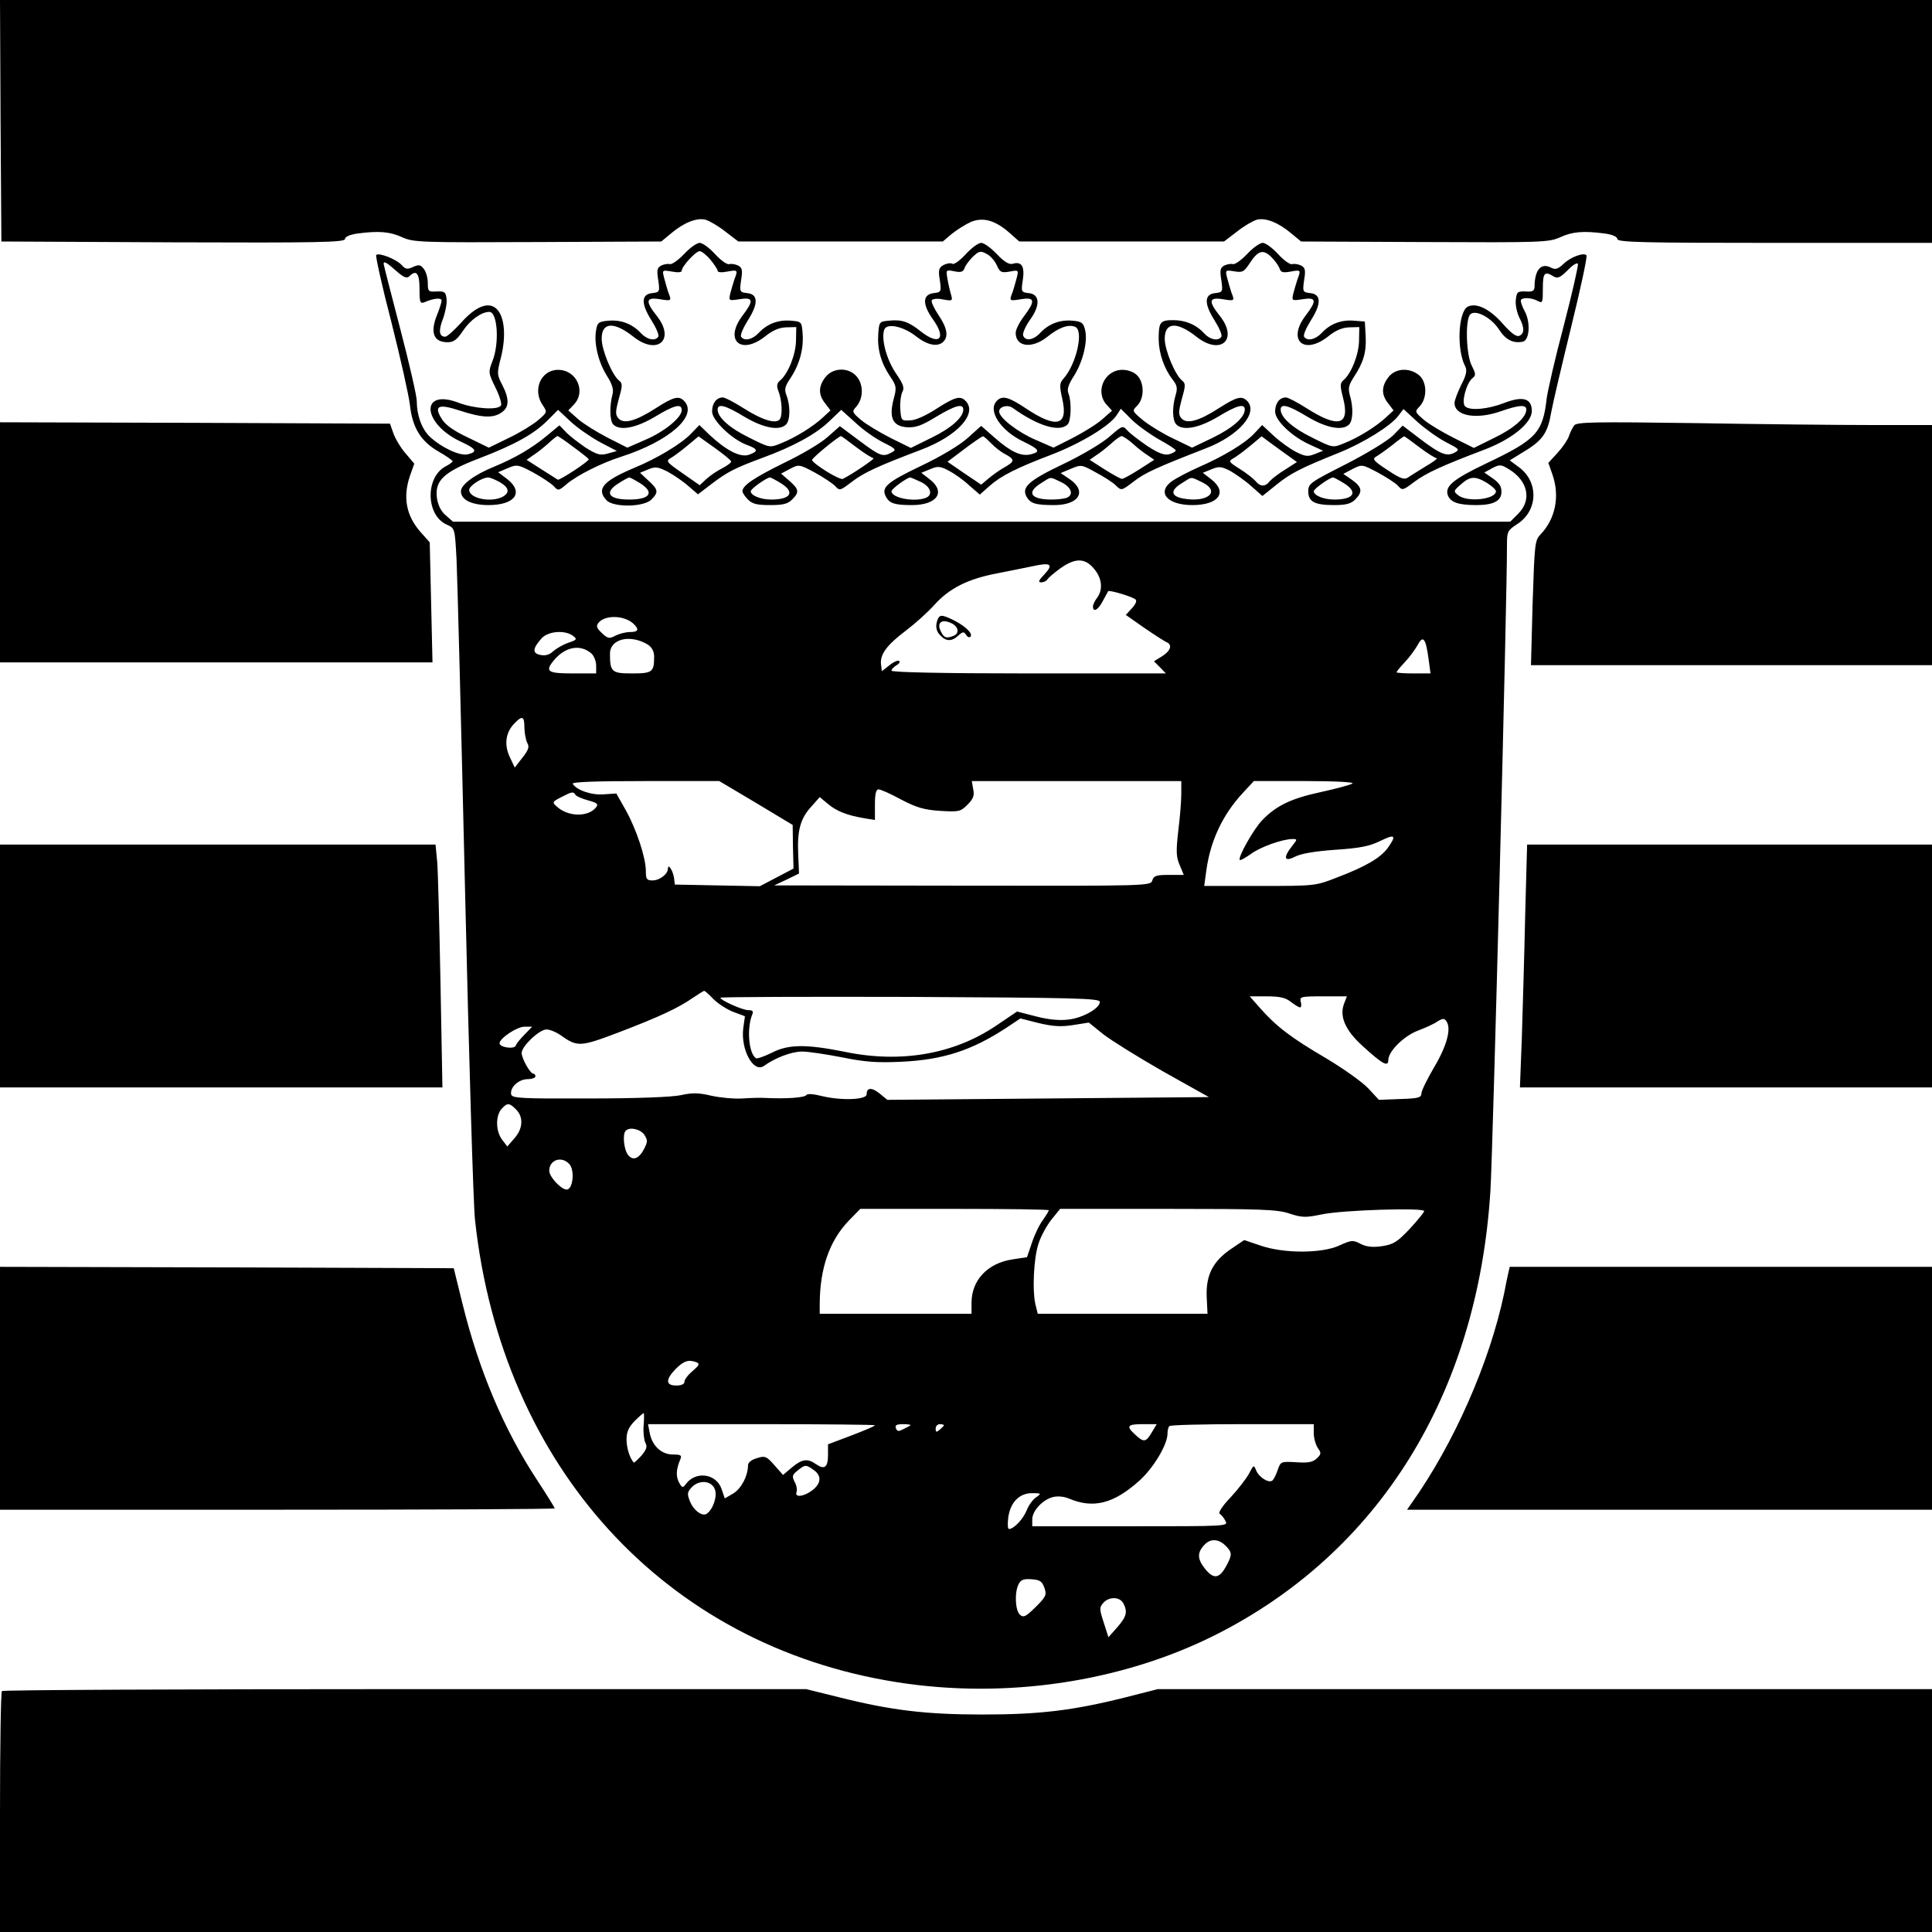
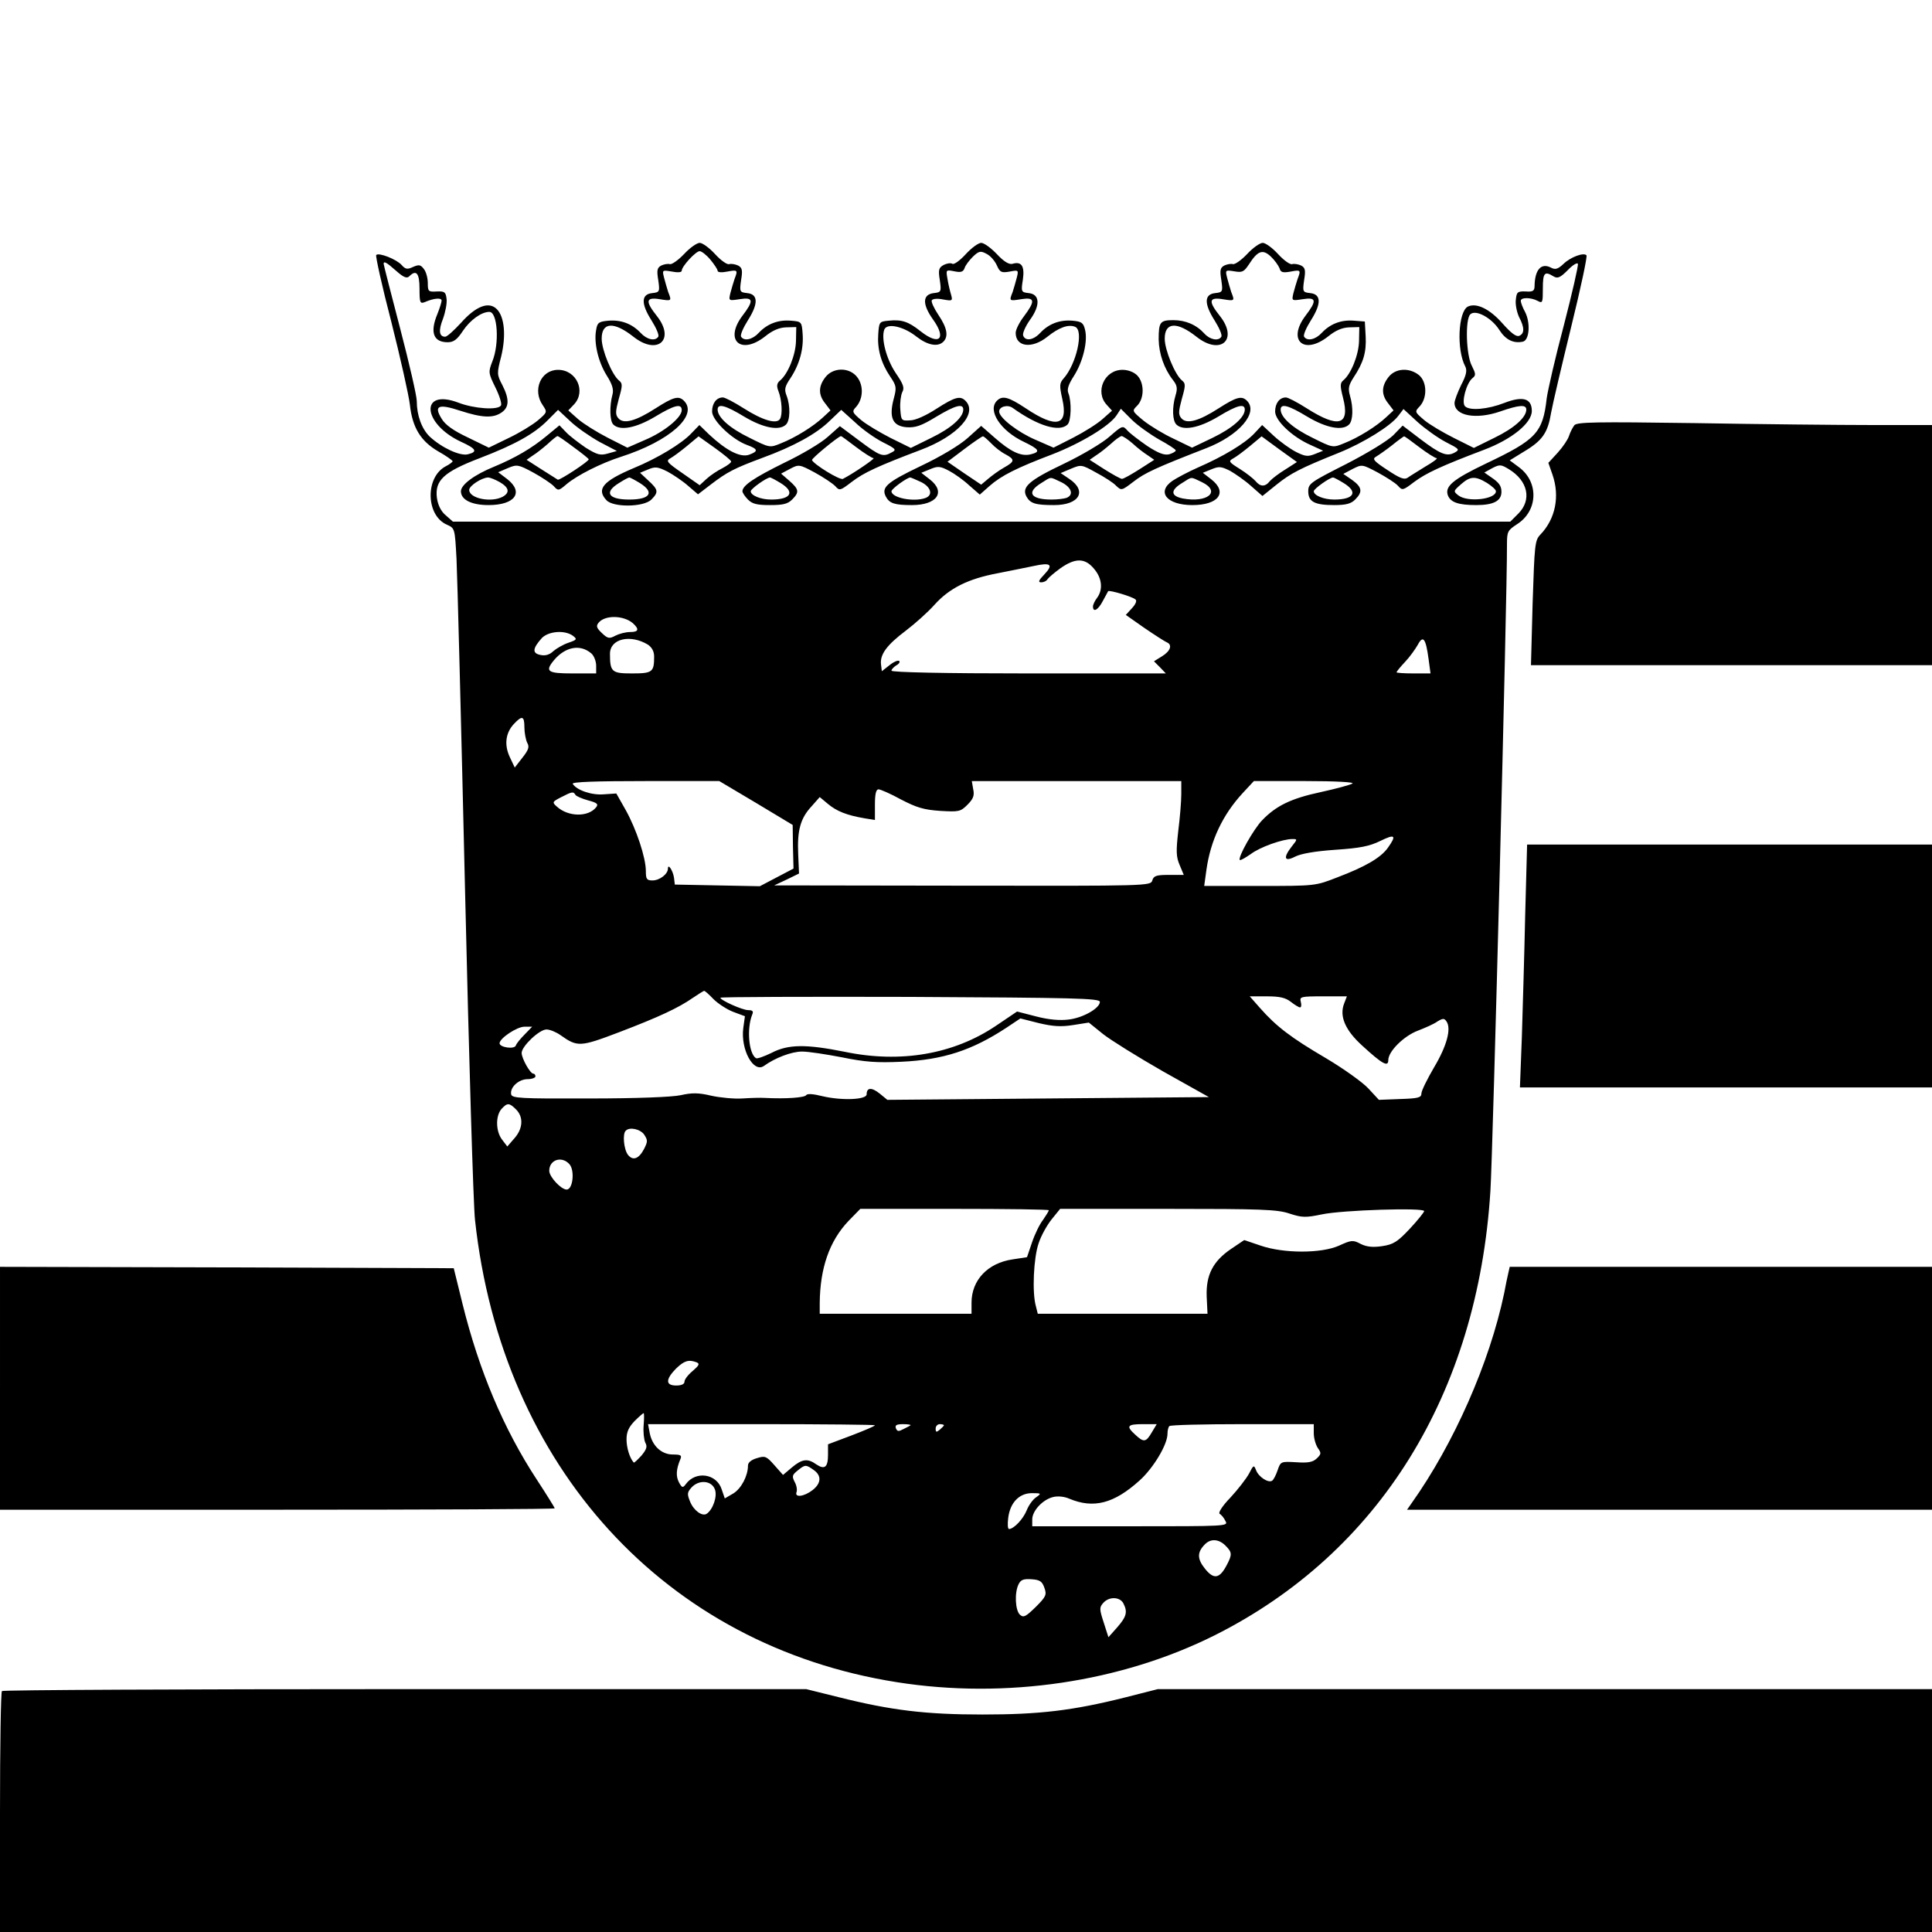
<svg xmlns="http://www.w3.org/2000/svg" version="1.0" width="700pt" height="700pt" viewBox="0 0 700 700" preserveAspectRatio="xMidYMid meet">
  <g transform="translate(0,700) scale(0.1,-0.1)" fill="#000000" stroke="none">
-     <path d="M2 6563 l3 -438 622 -3 c523 -2 623 0 623 12 0 8 17 16 46 20 76 10 117 7 162 -14 41 -18 66 -19 490 -17 l448 2 35 29 c46 39 93 58 125 50 14 -4 47 -23 72 -43 l47 -36 371 0 370 0 33 28 c19 15 49 34 69 43 44 18 88 6 140 -40 l35 -31 371 0 371 0 47 36 c25 20 58 39 72 43 32 8 79 -11 125 -50 l35 -29 448 -2 c424 -2 449 -1 490 17 45 21 86 24 162 14 29 -4 46 -12 46 -20 0 -12 95 -14 570 -14 l570 0 0 440 0 440 -3500 0 -3500 0 2 -437z" />
    <path d="M2478 6079 c-21 -22 -44 -38 -51 -36 -7 2 -20 0 -31 -5 -15 -8 -17 -17 -11 -53 6 -42 5 -44 -22 -47 -40 -4 -41 -38 -3 -98 17 -27 29 -54 25 -60 -11 -17 -41 -11 -64 14 -31 33 -71 48 -117 44 -34 -3 -40 -7 -44 -33 -9 -46 7 -115 38 -165 21 -33 26 -52 21 -70 -11 -41 -10 -95 3 -108 24 -24 82 -13 151 28 71 43 97 49 97 24 0 -27 -64 -79 -133 -108 l-64 -28 -71 36 c-39 20 -87 50 -107 67 l-36 32 21 22 c44 47 9 125 -58 125 -63 0 -94 -74 -55 -129 16 -24 16 -25 -18 -54 -19 -16 -66 -45 -106 -64 l-72 -35 -76 37 c-53 25 -82 46 -95 68 -29 47 -12 55 67 29 80 -26 120 -28 151 -6 27 19 28 48 2 99 -20 38 -20 42 -4 104 18 75 12 143 -16 171 -29 29 -76 11 -130 -50 -25 -27 -50 -50 -57 -50 -22 0 -25 22 -8 65 9 25 15 57 13 72 -3 25 -7 28 -35 27 -31 -2 -33 0 -33 30 0 18 -6 41 -14 51 -12 16 -18 17 -39 8 -21 -10 -28 -9 -42 7 -19 21 -83 46 -92 36 -3 -3 21 -113 55 -243 33 -131 63 -265 67 -299 9 -83 39 -132 102 -169 29 -16 52 -33 53 -36 0 -3 -12 -12 -26 -19 -74 -40 -71 -178 5 -211 29 -13 29 -13 35 -124 3 -60 17 -603 31 -1205 14 -602 30 -1138 36 -1190 97 -895 689 -1543 1529 -1675 393 -62 811 0 1151 170 596 299 953 875 999 1610 9 139 61 2163 60 2341 0 48 2 52 37 75 75 48 79 151 8 205 l-35 26 52 32 c67 40 86 68 98 141 6 33 39 173 73 312 34 138 59 255 55 258 -10 11 -57 -6 -83 -31 -20 -19 -30 -22 -45 -14 -36 19 -59 -7 -60 -66 0 -18 -6 -22 -32 -20 -30 1 -33 -2 -36 -31 -2 -17 4 -45 12 -62 20 -38 20 -60 0 -68 -11 -4 -30 11 -61 46 -46 52 -94 75 -125 60 -35 -19 -41 -157 -9 -217 7 -14 4 -31 -15 -67 -13 -27 -24 -56 -24 -65 0 -47 78 -61 165 -31 69 24 95 26 95 7 0 -28 -43 -67 -115 -102 l-75 -37 -72 36 c-40 20 -89 49 -108 65 -35 30 -35 30 -15 51 27 31 25 88 -4 112 -35 28 -85 25 -110 -7 -26 -33 -27 -64 -1 -96 l19 -25 -27 -25 c-35 -33 -101 -74 -152 -94 -41 -17 -41 -17 -115 20 -72 35 -115 74 -115 102 0 23 28 16 97 -26 69 -41 127 -52 151 -28 14 14 16 61 3 105 -7 25 -5 37 13 65 36 54 47 92 44 149 l-3 54 -39 3 c-46 4 -86 -11 -117 -44 -23 -25 -53 -31 -64 -14 -4 6 8 33 25 60 38 60 37 94 -3 98 -27 3 -28 5 -22 47 6 36 4 45 -11 53 -11 5 -25 7 -32 5 -7 -3 -30 13 -51 36 -21 23 -46 41 -56 41 -10 0 -36 -18 -57 -41 -21 -22 -44 -38 -51 -36 -7 2 -20 0 -31 -5 -15 -8 -17 -17 -11 -53 6 -42 5 -44 -22 -47 -40 -4 -41 -38 -3 -98 17 -27 29 -54 25 -60 -10 -17 -41 -11 -61 11 -29 32 -68 49 -113 49 -48 0 -53 -7 -53 -70 1 -52 20 -106 51 -146 16 -20 18 -31 10 -57 -13 -44 -11 -91 3 -105 24 -24 82 -13 151 28 69 42 97 49 97 26 0 -28 -44 -67 -116 -102 l-75 -36 -66 32 c-37 17 -86 47 -110 66 -42 35 -42 35 -23 54 27 27 26 84 0 110 -12 12 -33 20 -53 20 -66 0 -101 -80 -57 -127 l19 -21 -35 -31 c-19 -17 -67 -47 -106 -67 l-71 -36 -64 28 c-64 27 -133 80 -133 103 0 18 31 26 49 13 92 -66 170 -89 199 -60 13 13 15 82 3 113 -6 14 0 32 20 63 33 52 51 127 40 168 -6 25 -13 29 -45 32 -46 4 -86 -11 -117 -44 -25 -27 -54 -31 -62 -10 -3 8 8 33 24 56 39 53 37 94 -4 98 -27 3 -28 5 -21 49 7 49 -5 67 -38 57 -12 -3 -31 8 -56 35 -22 23 -47 41 -57 41 -10 0 -35 -18 -56 -41 -21 -23 -42 -38 -48 -35 -6 4 -20 2 -32 -4 -18 -10 -20 -18 -14 -55 6 -42 5 -44 -22 -47 -41 -5 -42 -40 -3 -95 51 -71 23 -97 -45 -43 -44 35 -68 43 -116 38 -33 -3 -34 -5 -37 -48 -4 -55 10 -105 43 -154 23 -34 24 -40 13 -81 -18 -68 -4 -99 47 -103 32 -2 53 5 107 38 70 42 98 49 98 26 0 -28 -43 -67 -115 -102 l-75 -37 -73 36 c-39 20 -88 49 -107 65 -33 28 -34 31 -18 48 28 32 27 85 -2 114 -30 30 -83 27 -109 -6 -26 -33 -27 -64 -1 -96 l19 -25 -27 -25 c-35 -33 -101 -74 -152 -94 -41 -17 -41 -17 -115 20 -72 35 -115 74 -115 102 0 23 28 16 97 -26 69 -41 127 -52 151 -28 15 15 16 67 2 104 -9 23 -7 33 14 64 33 50 48 106 44 160 -3 44 -4 45 -42 48 -46 4 -86 -11 -117 -44 -23 -25 -53 -31 -64 -14 -4 6 8 33 25 60 38 60 37 94 -3 98 -27 3 -28 5 -22 47 6 36 4 45 -11 53 -11 5 -25 7 -32 5 -7 -3 -30 13 -51 36 -21 23 -46 41 -56 41 -10 0 -36 -18 -57 -41z m96 -20 c14 -17 26 -35 26 -40 0 -6 15 -7 35 -3 38 7 39 6 26 -28 -4 -13 -11 -35 -15 -51 -6 -27 -6 -27 34 -21 50 8 52 -5 10 -60 -67 -89 -6 -144 82 -75 27 22 51 32 76 33 l37 1 -1 -50 c-1 -51 -29 -120 -58 -144 -11 -9 -13 -19 -6 -37 13 -32 16 -87 6 -102 -12 -20 -63 -5 -132 39 -33 21 -67 39 -75 39 -23 0 -39 -21 -39 -51 0 -32 72 -101 126 -121 41 -15 43 -23 7 -36 -32 -10 -82 16 -144 74 l-35 34 -30 -31 c-35 -37 -123 -90 -208 -125 -111 -47 -136 -76 -99 -116 24 -27 135 -26 163 2 27 27 25 36 -11 69 l-30 28 29 12 c26 11 35 10 71 -8 22 -12 56 -35 75 -52 l35 -30 47 36 c59 45 84 58 186 96 112 41 195 86 244 134 l42 40 51 -46 c27 -26 73 -58 101 -72 46 -23 49 -27 31 -36 -32 -18 -42 -14 -117 42 l-71 53 -44 -39 c-24 -22 -95 -64 -158 -94 -109 -54 -151 -82 -151 -103 0 -5 9 -19 20 -30 16 -16 33 -20 80 -20 47 0 64 4 80 20 27 27 25 37 -10 68 l-30 26 32 17 c32 17 34 17 90 -13 31 -17 64 -39 74 -49 16 -18 18 -17 60 15 44 34 97 58 250 116 133 50 208 132 162 178 -19 19 -38 14 -105 -29 -37 -24 -76 -42 -95 -42 -32 -2 -33 -1 -36 40 -2 23 2 51 7 62 9 16 4 29 -24 70 -34 51 -53 125 -41 157 10 25 71 11 117 -26 40 -31 77 -38 97 -18 19 19 14 50 -18 97 -16 24 -27 48 -24 53 4 6 22 7 41 3 34 -6 35 -5 29 17 -4 13 -10 38 -13 57 -6 34 -6 34 25 28 24 -5 32 -2 37 12 3 10 17 28 30 41 22 21 28 22 50 10 14 -7 30 -26 37 -42 11 -25 17 -27 46 -22 32 6 33 6 26 -22 -4 -16 -11 -39 -15 -52 -13 -33 -13 -33 31 -26 50 8 52 -6 10 -62 -16 -21 -30 -48 -30 -60 0 -51 59 -59 115 -14 41 33 76 46 100 36 33 -12 5 -136 -42 -188 -14 -16 -15 -25 -4 -74 22 -97 -21 -108 -133 -33 -62 41 -84 47 -104 27 -35 -35 13 -109 98 -149 56 -27 61 -36 25 -45 -35 -9 -73 9 -131 60 l-49 43 -49 -44 c-29 -26 -97 -67 -171 -102 -123 -59 -143 -77 -125 -111 13 -24 32 -30 94 -30 91 0 124 47 65 93 l-31 24 32 13 c28 12 37 11 69 -6 19 -10 53 -34 73 -53 l38 -33 35 31 c43 38 99 66 228 115 103 40 208 103 233 142 l15 23 39 -39 c21 -21 66 -53 99 -72 33 -18 61 -36 61 -40 0 -4 -11 -10 -24 -14 -18 -4 -39 4 -79 30 -29 20 -62 45 -72 56 -17 19 -18 19 -64 -21 -25 -23 -101 -68 -168 -100 -126 -60 -152 -84 -134 -118 14 -25 32 -31 100 -31 92 0 121 51 55 95 l-31 21 38 16 c36 15 38 15 90 -14 30 -16 63 -37 73 -48 19 -18 20 -18 63 15 41 32 83 51 263 121 119 46 191 129 148 172 -19 19 -38 14 -102 -27 -73 -47 -117 -59 -136 -36 -11 13 -10 25 2 70 14 49 14 56 0 67 -25 21 -62 110 -62 151 0 60 44 63 115 7 87 -69 153 -11 85 75 -43 54 -40 69 10 61 44 -7 44 -7 31 26 -4 13 -11 36 -15 52 -7 28 -6 28 26 23 29 -5 35 -2 53 25 32 50 50 56 79 29 14 -13 28 -33 32 -43 4 -15 12 -17 40 -12 37 7 38 6 25 -28 -4 -13 -11 -35 -15 -51 -6 -27 -6 -27 34 -21 50 8 52 -5 10 -60 -67 -89 -6 -144 82 -75 27 22 51 32 76 33 l37 1 -1 -50 c-1 -51 -29 -120 -57 -143 -12 -10 -12 -20 -1 -63 26 -100 -16 -112 -132 -38 -33 21 -67 39 -75 39 -23 0 -39 -21 -39 -51 0 -33 62 -92 128 -121 l46 -21 -30 -12 c-25 -10 -35 -9 -67 7 -22 11 -58 37 -81 58 l-43 40 -29 -31 c-34 -36 -112 -83 -204 -123 -36 -16 -77 -38 -92 -48 -59 -41 -20 -88 72 -88 95 0 129 46 69 93 l-31 24 32 13 c27 11 35 10 67 -6 19 -11 54 -35 76 -55 l41 -36 51 41 c51 41 85 59 227 116 89 36 187 97 214 133 l19 25 51 -47 c28 -25 74 -58 103 -73 49 -25 51 -27 31 -38 -28 -15 -51 -6 -125 50 l-63 48 -34 -35 c-19 -19 -92 -64 -170 -104 -130 -66 -138 -71 -138 -99 0 -38 23 -50 94 -50 43 0 61 5 76 20 28 28 25 45 -11 71 l-32 22 34 18 c34 17 34 17 91 -13 31 -17 64 -38 73 -48 16 -18 18 -17 59 14 43 32 99 58 252 116 101 38 174 97 174 141 0 46 -33 55 -100 29 -59 -23 -125 -29 -142 -12 -14 14 5 84 27 102 13 10 12 16 -2 44 -21 38 -25 168 -6 187 19 19 77 -12 105 -56 23 -36 51 -50 85 -43 24 4 29 67 9 107 -9 16 -16 35 -16 41 0 13 36 13 61 0 18 -10 19 -7 19 45 0 56 6 64 38 44 15 -9 24 -6 52 22 18 19 35 29 37 23 2 -7 -21 -107 -51 -223 -31 -116 -58 -235 -62 -264 -14 -125 -38 -150 -219 -236 -121 -58 -151 -83 -139 -116 10 -25 38 -35 103 -35 62 0 91 15 91 48 0 22 -9 34 -39 54 l-23 16 29 16 c27 14 32 13 60 -4 69 -42 84 -111 34 -161 l-29 -29 -1916 0 -1915 0 -26 23 c-17 14 -28 36 -32 63 -8 63 24 94 155 144 130 50 199 89 247 138 l37 37 44 -41 c24 -23 72 -56 106 -75 l63 -33 -32 -9 c-28 -8 -39 -5 -81 21 -26 18 -59 43 -71 56 l-24 25 -46 -38 c-54 -45 -114 -80 -191 -112 -71 -29 -120 -65 -120 -89 0 -31 39 -50 100 -50 96 0 129 46 68 94 l-33 25 35 15 c33 14 38 13 92 -16 31 -17 64 -39 74 -49 16 -18 18 -18 47 7 38 32 125 76 197 99 177 57 281 150 228 203 -19 19 -38 14 -102 -27 -73 -47 -117 -59 -136 -36 -11 13 -10 25 2 70 14 49 14 56 0 67 -25 21 -62 110 -62 151 0 60 44 63 115 7 87 -69 153 -11 85 75 -43 54 -40 69 10 61 44 -7 44 -7 31 26 -4 13 -11 36 -15 52 -7 28 -7 28 29 22 20 -4 35 -3 35 3 0 16 51 71 65 71 7 0 25 -14 39 -31z m-1139 -40 c27 -24 39 -29 48 -20 25 25 37 12 37 -45 0 -50 2 -55 18 -49 34 15 62 17 62 6 0 -6 -7 -28 -15 -48 -28 -67 -15 -103 37 -103 21 0 34 9 55 41 26 39 67 69 96 69 30 0 37 -115 11 -179 -15 -39 -15 -42 11 -95 15 -30 24 -60 20 -65 -10 -18 -97 -12 -154 10 -140 53 -132 -75 8 -141 57 -26 63 -37 26 -46 -29 -7 -95 24 -138 64 -29 28 -47 77 -47 129 0 18 -27 136 -60 262 -33 126 -60 232 -60 235 0 11 10 6 45 -25z m643 -639 c29 -21 54 -41 55 -44 3 -6 -105 -77 -112 -74 -3 2 -30 19 -60 38 l-53 34 23 16 c13 8 37 27 54 42 16 15 32 28 35 28 3 0 29 -18 58 -40z m571 -52 c1 -4 -14 -15 -31 -24 -18 -9 -44 -26 -58 -39 l-25 -23 -63 44 c-55 38 -60 44 -44 53 11 6 38 26 61 45 l42 35 59 -42 c32 -23 59 -45 59 -49z m453 52 c29 -22 58 -40 63 -40 8 0 -75 -57 -111 -75 -11 -6 -106 53 -112 68 -2 6 93 84 105 87 2 0 26 -18 55 -40z m489 14 c13 -14 36 -32 52 -40 35 -19 34 -26 -5 -48 -18 -10 -44 -29 -58 -41 l-25 -21 -61 41 -61 42 61 46 c33 25 64 46 67 46 3 1 16 -11 30 -25z m513 -1 c17 -16 42 -35 55 -43 l23 -16 -53 -34 c-30 -19 -58 -35 -64 -35 -5 0 -34 16 -64 35 l-53 34 23 16 c13 8 37 27 54 42 16 15 34 28 39 28 4 0 23 -12 40 -27z m553 -94 c-23 -14 -48 -33 -56 -42 -17 -22 -35 -21 -52 0 -8 9 -33 29 -57 44 -40 25 -42 28 -24 38 10 5 38 26 61 45 l42 35 64 -47 64 -46 -42 -27z m485 81 c29 -22 58 -40 63 -40 6 0 -12 -14 -40 -30 -27 -17 -57 -35 -65 -41 -12 -8 -28 -2 -73 28 -49 32 -56 40 -42 48 10 6 36 24 59 42 22 18 42 32 43 32 2 1 26 -17 55 -39z m-3331 -127 c34 -20 37 -38 10 -53 -42 -22 -121 -6 -121 25 0 15 45 44 68 45 8 0 27 -8 43 -17z m507 -3 c55 -34 38 -60 -38 -60 -76 0 -93 26 -37 60 17 11 34 20 37 20 3 0 20 -9 38 -20z m510 0 c54 -33 38 -60 -34 -60 -38 0 -74 15 -74 30 0 9 58 50 70 50 3 0 20 -9 38 -20z m508 4 c36 -17 46 -47 18 -58 -42 -16 -124 0 -124 24 0 9 57 50 68 50 2 0 19 -7 38 -16z m509 -1 c37 -18 47 -46 19 -57 -9 -3 -33 -6 -54 -6 -76 0 -93 26 -37 60 38 24 29 23 72 3z m510 0 c70 -34 20 -76 -70 -59 -44 9 -45 30 -2 56 38 24 29 23 72 3z m513 -3 c54 -33 38 -60 -34 -60 -38 0 -74 15 -74 30 0 9 58 50 70 50 3 0 20 -9 38 -20z m520 0 c17 -11 32 -24 32 -30 0 -29 -102 -41 -136 -15 -19 15 -18 16 9 40 34 30 52 31 95 5z m-1424 -311 c29 -34 33 -75 11 -105 -8 -10 -15 -25 -15 -31 0 -24 19 -13 36 20 9 17 18 33 19 35 4 5 89 -20 99 -30 6 -4 1 -17 -13 -32 l-22 -24 67 -47 c38 -26 74 -49 81 -52 22 -9 14 -32 -17 -51 l-29 -18 22 -22 21 -22 -497 0 c-307 0 -497 4 -497 10 0 5 8 13 17 19 10 5 15 13 11 16 -4 4 -20 -3 -35 -15 l-28 -22 -3 25 c-4 36 21 70 90 122 33 25 80 67 104 94 54 60 122 94 229 114 44 9 102 20 129 26 63 14 74 6 40 -30 -21 -22 -24 -29 -11 -29 8 0 19 5 22 11 4 6 25 24 47 40 54 38 89 38 122 -2z m-1671 -197 c24 -22 21 -32 -10 -32 -16 0 -39 -6 -53 -13 -22 -12 -28 -11 -49 9 -20 19 -22 26 -12 38 23 28 90 27 124 -2z m-218 -45 c17 -13 16 -15 -16 -26 -18 -6 -42 -20 -54 -30 -13 -13 -29 -18 -47 -14 -30 6 -29 23 5 61 24 25 82 30 112 9z m273 -33 c14 -10 22 -24 22 -43 0 -56 -6 -61 -80 -61 -73 0 -80 5 -80 71 0 55 74 72 138 33z m2828 -52 l7 -52 -62 0 c-33 0 -61 2 -61 4 0 3 14 20 31 38 17 18 37 46 46 62 19 36 29 23 39 -52z m-3033 20 c9 -8 17 -28 17 -44 l0 -28 -85 0 c-92 0 -102 7 -67 49 41 48 95 58 135 23z m-243 -268 c0 -19 5 -44 10 -55 9 -15 5 -26 -17 -54 l-28 -36 -18 38 c-21 45 -15 88 15 120 30 32 38 29 38 -13z m839 -273 l133 -80 1 -79 2 -79 -61 -32 -61 -32 -154 3 -154 3 -3 25 c-4 26 -22 53 -22 33 0 -20 -30 -43 -56 -43 -21 0 -24 5 -24 34 0 48 -34 151 -73 221 l-34 60 -45 -3 c-44 -4 -99 15 -113 38 -4 7 85 10 262 10 l269 0 133 -79z m1541 32 c0 -27 -5 -87 -11 -134 -8 -72 -8 -93 5 -123 l15 -36 -54 0 c-45 0 -55 -3 -60 -20 -6 -20 -15 -20 -688 -19 l-682 1 45 21 45 22 -3 70 c-4 86 8 130 48 173 l30 34 30 -25 c31 -26 68 -41 133 -52 l37 -6 0 56 c0 38 4 55 13 55 7 0 44 -16 82 -37 56 -29 82 -37 141 -41 68 -4 74 -3 99 22 22 22 26 34 21 57 l-5 29 379 0 380 0 0 -47z m620 38 c-8 -5 -60 -19 -115 -31 -107 -23 -161 -49 -212 -102 -31 -32 -89 -135 -81 -144 3 -2 20 8 39 21 34 26 116 55 152 55 18 0 18 -1 -2 -26 -33 -42 -28 -58 11 -38 21 11 73 20 146 25 90 6 124 13 163 32 53 26 60 21 28 -24 -25 -36 -81 -69 -184 -108 -79 -31 -80 -31 -281 -31 l-201 0 8 58 c15 107 59 200 132 279 l40 43 186 0 c110 0 180 -4 171 -9z m-2815 -41 c3 -5 24 -14 46 -20 34 -9 38 -14 28 -26 -29 -35 -101 -34 -142 4 -17 15 -16 17 15 33 41 21 45 22 53 9z m500 -740 c16 -16 48 -37 71 -46 l43 -16 -6 -43 c-10 -78 37 -164 75 -137 40 29 100 52 138 52 23 0 88 -10 145 -21 83 -17 126 -20 214 -16 152 7 256 41 381 123 l51 34 67 -17 c51 -12 80 -14 124 -7 l57 9 52 -42 c28 -22 126 -83 217 -135 l166 -93 -583 -5 -582 -5 -28 23 c-29 23 -47 22 -47 -3 0 -20 -91 -23 -159 -7 -36 9 -56 10 -60 4 -6 -9 -72 -14 -151 -10 -14 1 -50 0 -80 -2 -30 -2 -81 3 -113 10 -46 11 -70 11 -110 2 -32 -7 -162 -12 -332 -12 -251 -1 -280 1 -283 15 -5 25 27 55 60 55 15 0 28 5 28 10 0 6 -4 10 -8 10 -11 0 -42 55 -42 75 0 24 64 85 90 85 12 0 34 -9 50 -20 62 -44 71 -44 213 10 144 55 215 88 268 125 19 13 37 24 40 25 3 0 18 -13 34 -30z m1400 -10 c0 -23 -61 -58 -113 -64 -31 -4 -71 -1 -117 11 l-70 18 -77 -52 c-153 -103 -345 -136 -547 -94 -140 28 -205 28 -266 -4 -27 -13 -52 -22 -56 -19 -26 16 -34 106 -14 157 6 13 2 17 -14 17 -21 0 -101 36 -101 45 0 3 309 4 688 3 594 -3 687 -5 687 -18z m692 0 c14 -11 29 -20 33 -20 5 0 6 9 3 20 -5 19 0 20 81 20 l86 0 -10 -26 c-18 -46 4 -97 66 -153 73 -67 94 -78 94 -52 0 32 57 88 108 107 26 10 58 24 70 33 20 12 25 12 33 0 18 -26 1 -89 -45 -166 -25 -43 -46 -85 -46 -95 0 -15 -12 -18 -77 -20 l-77 -3 -38 41 c-20 22 -90 72 -154 110 -126 74 -179 114 -239 182 l-37 42 62 0 c47 0 68 -5 87 -20z m-2776 -118 c-15 -15 -30 -33 -32 -40 -5 -15 -59 -7 -59 8 0 18 63 60 90 60 l28 0 -27 -28z m-31 -272 c27 -27 25 -69 -6 -104 l-26 -30 -19 25 c-23 30 -24 86 -2 111 21 23 28 23 53 -2z m464 -91 c13 -20 13 -25 0 -51 -19 -37 -41 -45 -59 -22 -15 20 -20 76 -8 87 14 15 53 6 67 -14z m-271 -107 c20 -22 13 -92 -10 -92 -20 0 -63 46 -63 68 0 40 45 55 73 24z m1737 -167 c0 -3 -10 -19 -21 -35 -12 -15 -30 -52 -40 -82 l-18 -53 -52 -8 c-90 -13 -149 -75 -149 -157 l0 -40 -275 0 -275 0 0 38 c1 127 35 226 105 299 l42 43 341 0 c188 0 342 -2 342 -5z m872 -12 c46 -15 59 -15 117 -3 76 16 371 25 371 12 0 -4 -24 -34 -52 -64 -45 -48 -60 -57 -100 -63 -33 -5 -56 -3 -78 8 -28 15 -34 14 -78 -6 -64 -29 -201 -29 -285 0 l-59 20 -46 -31 c-67 -45 -93 -95 -90 -174 l3 -62 -307 0 -308 0 -7 28 c-14 50 -8 175 10 227 9 28 31 67 48 88 l30 37 390 0 c338 0 397 -2 441 -17z m-2148 -539 c12 -5 9 -11 -14 -31 -17 -14 -30 -31 -30 -39 0 -9 -11 -14 -30 -14 -39 0 -39 22 -1 61 30 29 46 34 75 23z m-192 -228 c-2 -24 1 -52 6 -63 8 -14 5 -24 -14 -47 -14 -15 -26 -27 -28 -25 -15 17 -26 54 -26 84 0 27 8 44 29 66 16 16 31 29 33 29 2 0 2 -20 0 -44z m838 0 c0 -3 -38 -19 -85 -37 l-85 -32 0 -38 c0 -45 -12 -55 -42 -35 -32 23 -52 20 -89 -11 l-32 -27 -31 35 c-29 33 -34 35 -63 26 -21 -6 -33 -16 -33 -27 0 -37 -24 -83 -53 -101 l-31 -18 -11 32 c-18 58 -94 69 -130 20 -11 -15 -14 -14 -25 6 -12 23 -10 48 5 84 6 14 2 17 -27 17 -41 0 -75 31 -84 78 l-6 32 411 0 c226 0 411 -2 411 -4z m129 0 c-2 -2 -14 -8 -26 -14 -17 -9 -22 -9 -27 3 -4 11 2 15 26 15 17 0 29 -2 27 -4z m121 0 c0 -2 -7 -9 -15 -16 -12 -10 -15 -10 -15 4 0 9 7 16 15 16 8 0 15 -2 15 -4z m753 -26 c-21 -36 -29 -37 -60 -8 -34 31 -29 38 28 38 l50 0 -18 -30z m587 -3 c0 -18 7 -42 15 -54 13 -18 12 -22 -5 -38 -14 -13 -32 -16 -74 -13 -55 3 -56 3 -67 -29 -6 -18 -15 -35 -20 -38 -14 -9 -49 14 -58 38 -8 20 -9 20 -26 -13 -10 -18 -40 -57 -67 -86 -29 -30 -45 -55 -39 -59 6 -3 16 -15 21 -26 11 -19 4 -19 -345 -19 l-355 0 0 25 c0 31 38 72 76 81 16 4 40 2 58 -6 88 -37 162 -18 255 66 50 45 101 130 101 169 0 12 3 25 7 28 3 4 123 7 265 7 l258 0 0 -33z m-1812 -133 c29 -20 28 -48 -4 -73 -31 -24 -66 -28 -58 -7 3 8 0 25 -7 37 -10 20 -9 25 11 41 27 22 30 22 58 2z m-358 -70 c10 -25 -7 -74 -30 -89 -16 -10 -47 12 -60 45 -11 27 -10 33 5 50 27 30 73 26 85 -6z m1164 -29 c-12 -8 -27 -29 -34 -47 -13 -32 -46 -67 -64 -68 -5 0 -6 18 -3 41 7 55 40 89 86 89 34 0 35 -1 15 -15z m686 -175 c24 -24 25 -32 5 -70 -26 -50 -47 -54 -79 -14 -29 36 -29 60 0 89 21 21 50 19 74 -5z m-656 -153 c9 -25 6 -32 -31 -69 -36 -35 -44 -40 -57 -29 -18 15 -21 82 -5 112 8 16 19 19 47 17 30 -2 38 -8 46 -31z m286 -56 c16 -31 12 -48 -22 -87 l-32 -36 -17 53 c-16 49 -16 55 -2 71 21 24 60 23 73 -1z" />
-     <path d="M3394 4745 c-4 -18 -1 -32 11 -45 22 -25 43 -25 67 -3 16 15 21 15 28 3 5 -8 12 -11 16 -7 10 10 -15 36 -57 58 -50 25 -57 24 -65 -6z m57 -5 c23 -13 25 -36 3 -44 -25 -10 -33 -7 -44 14 -19 35 3 50 41 30z" />
-     <path d="M0 5035 l0 -435 784 0 783 0 -5 218 -5 217 -33 37 c-52 59 -65 125 -39 203 l16 45 -33 39 c-18 21 -37 54 -43 72 l-12 34 -706 3 -707 2 0 -435z" />
    <path d="M5704 5459 c-6 -8 -15 -25 -19 -38 -4 -13 -22 -40 -41 -61 l-34 -37 15 -43 c27 -78 11 -160 -44 -217 -20 -21 -21 -36 -28 -248 l-6 -225 726 0 727 0 0 435 0 435 -217 0 c-120 0 -409 3 -643 7 -359 5 -427 4 -436 -8z" />
-     <path d="M0 3500 l0 -440 801 0 802 0 -7 378 c-4 207 -9 405 -12 440 l-6 62 -789 0 -789 0 0 -440z" />
    <path d="M5526 3683 c-3 -142 -9 -340 -12 -440 l-7 -183 747 0 746 0 0 440 0 440 -734 0 -733 0 -7 -257z" />
    <path d="M0 1970 l0 -440 1005 0 c553 0 1005 2 1005 5 0 2 -29 49 -65 104 -120 183 -209 394 -269 636 l-32 130 -822 3 -822 2 0 -440z" />
    <path d="M5465 2388 c-3 -13 -10 -45 -15 -73 -53 -253 -183 -547 -336 -762 l-16 -23 951 0 951 0 0 440 0 440 -765 0 -765 0 -5 -22z" />
    <path d="M7 873 c-4 -3 -7 -201 -7 -440 l0 -433 3500 0 3500 0 0 440 0 440 -1402 0 -1403 0 -118 -30 c-191 -48 -312 -62 -517 -62 -206 0 -331 15 -522 63 l-117 29 -1454 0 c-799 0 -1457 -3 -1460 -7z" />
  </g>
</svg>